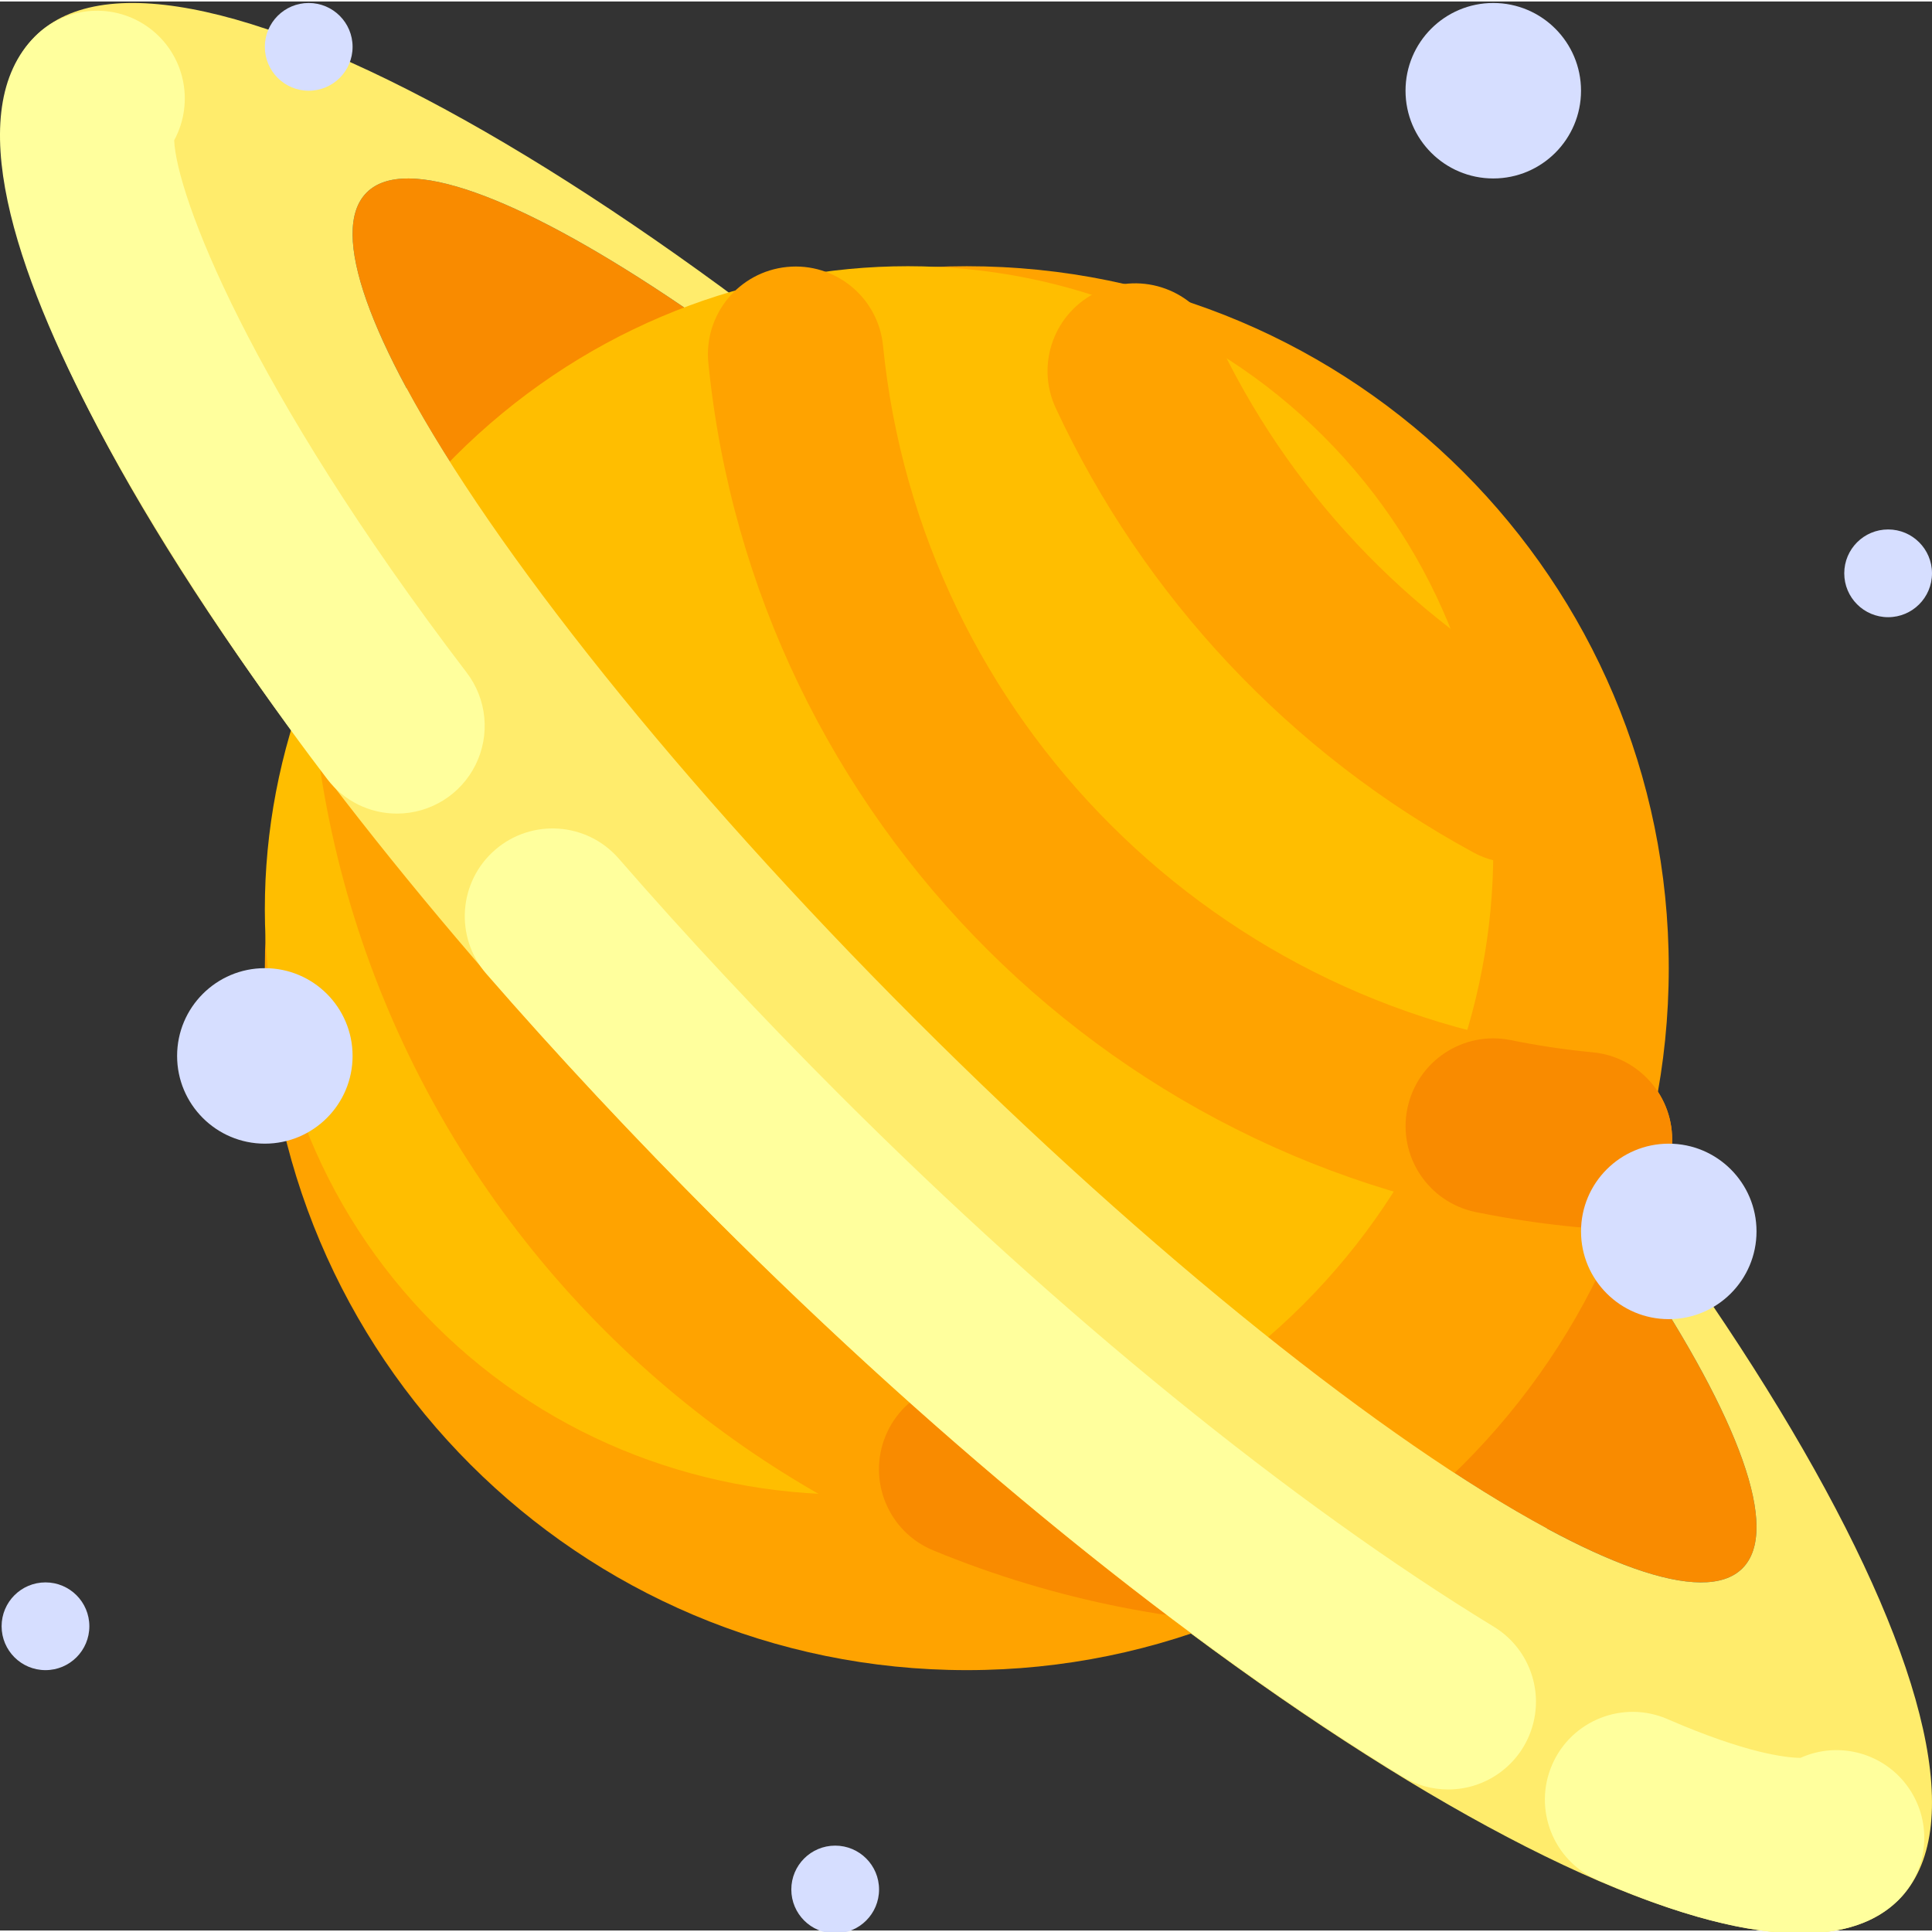
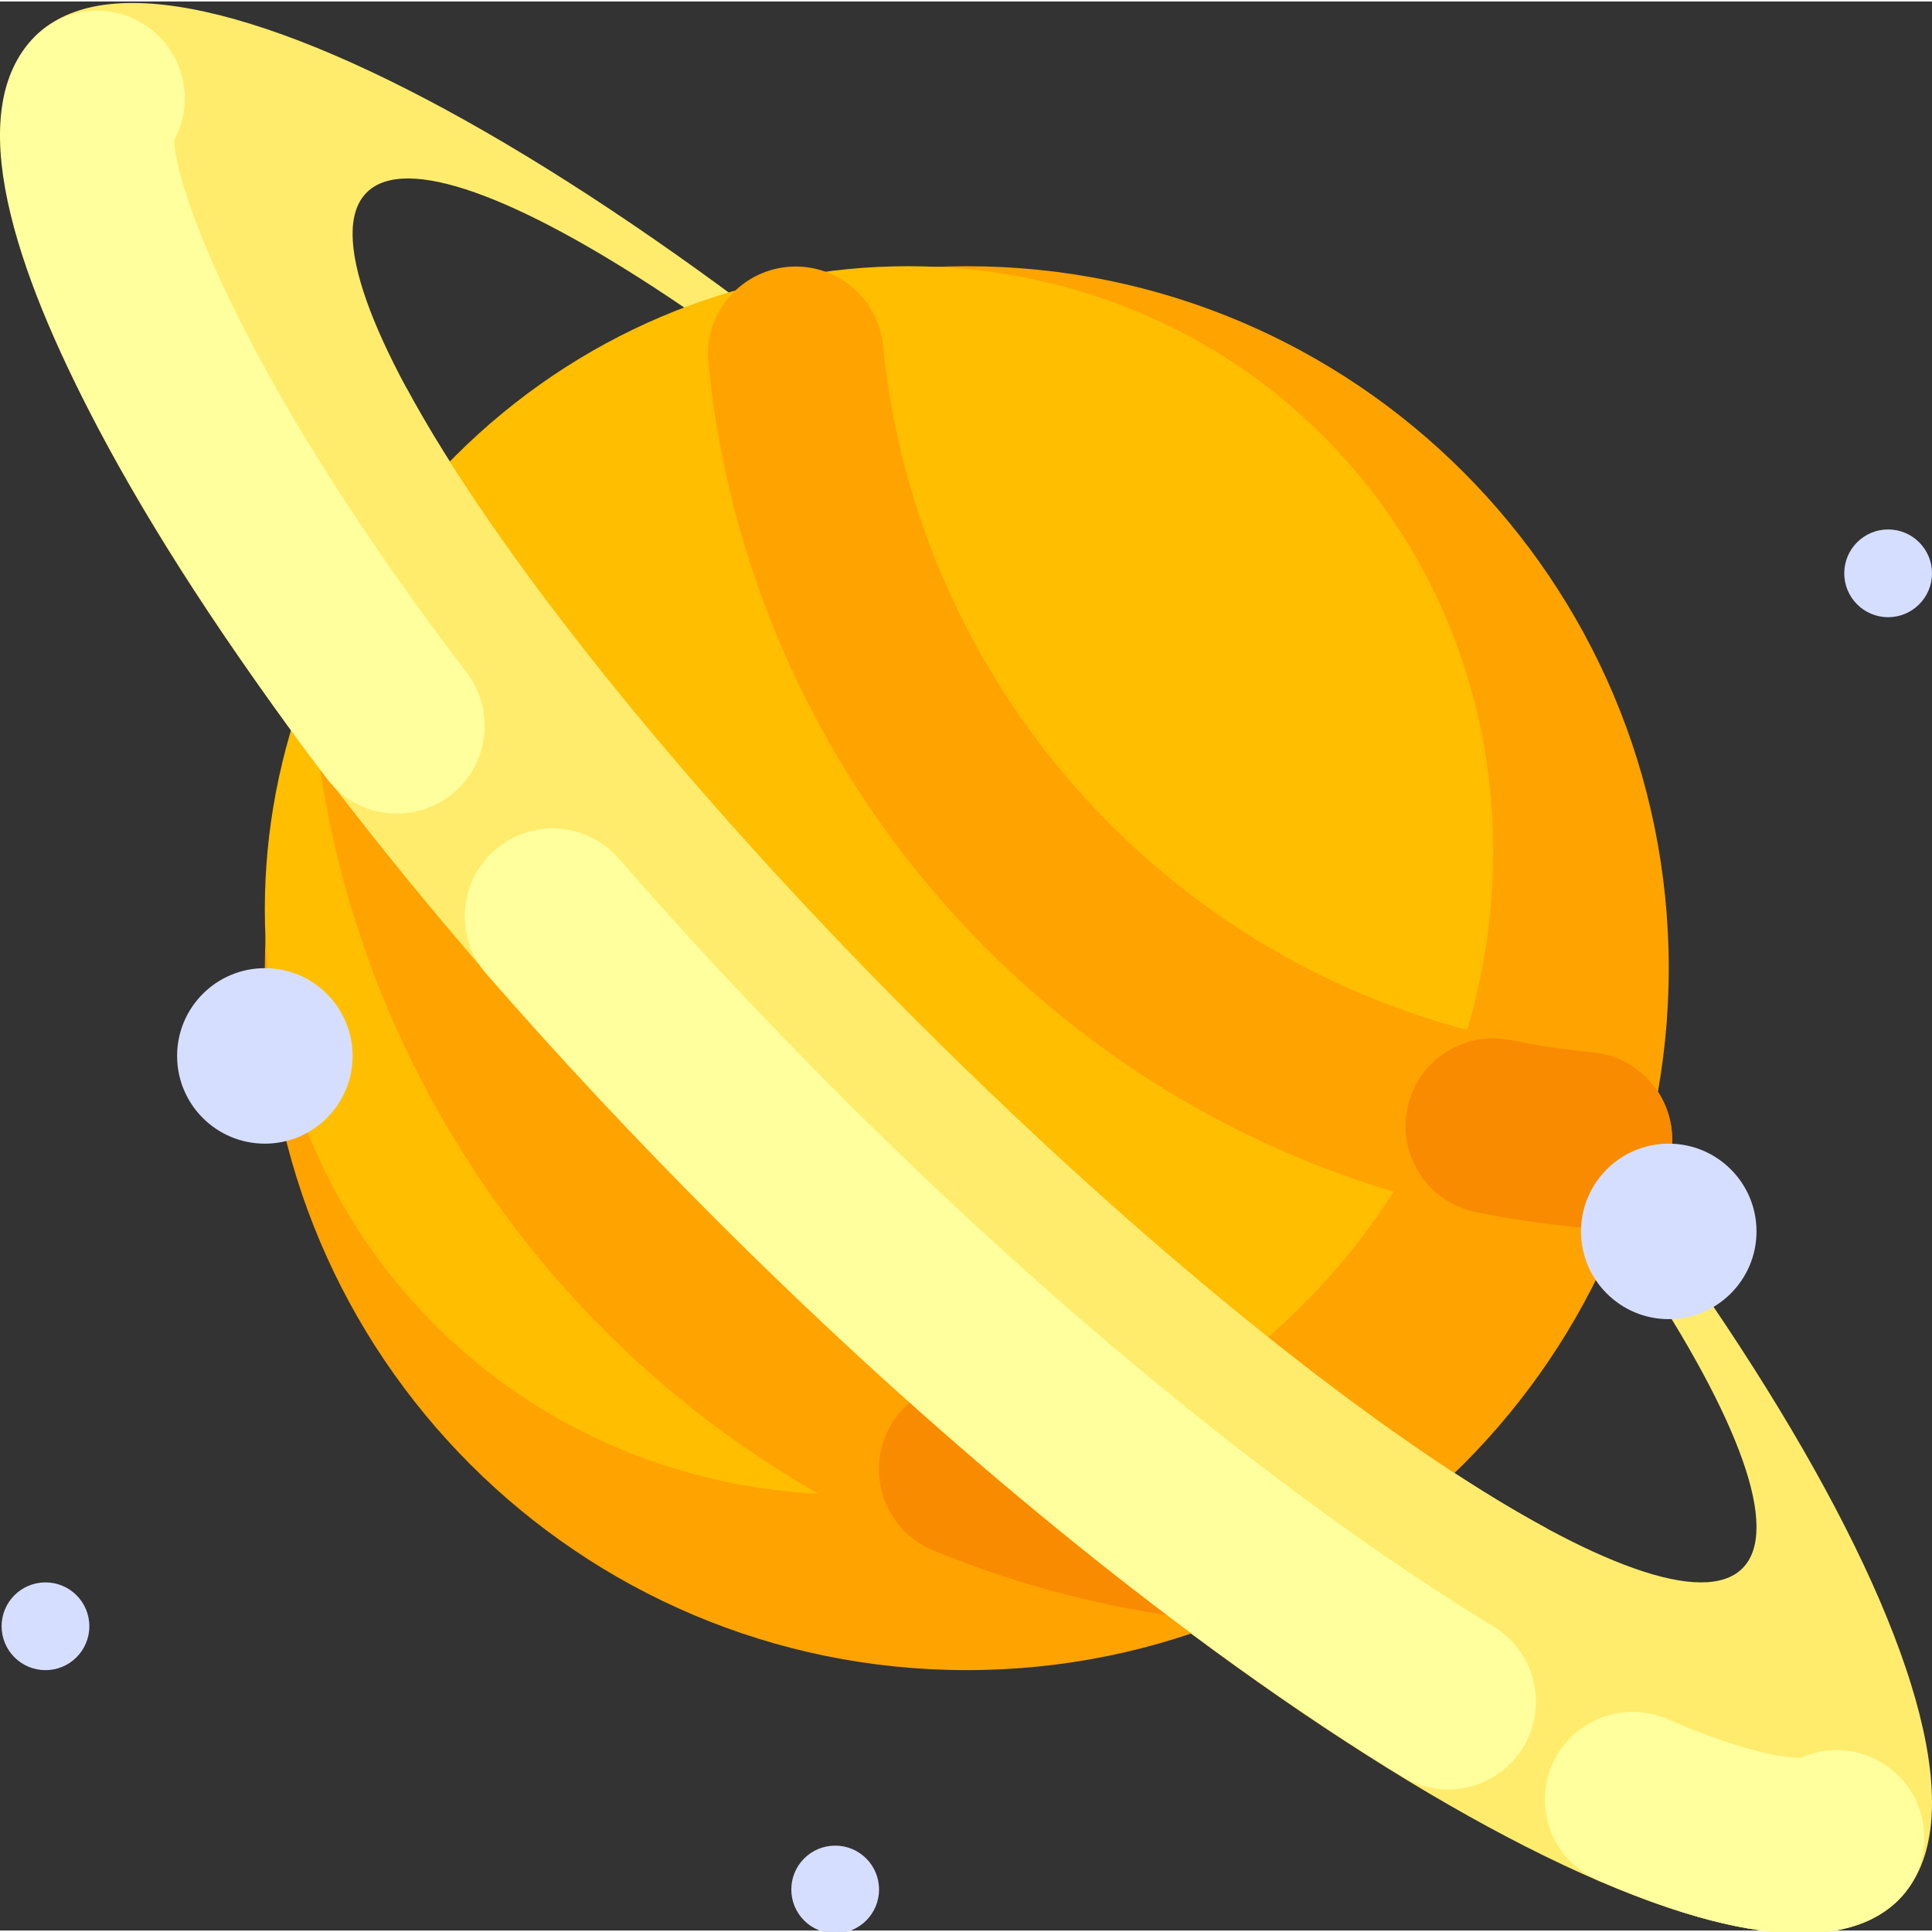
<svg xmlns="http://www.w3.org/2000/svg" height="469pt" viewBox="0 0 469.724 469" width="469pt">
  <rect x="0" y="0" width="469.724" height="469" fill="#333333" stroke="none" />
-   <path d="m290.219 179.867c-92.371-92.367-182.395-152.102-201.074-133.418-18.684 18.684 41.051 108.707 133.418 201.074 92.367 92.367 182.391 152.102 201.074 133.418 18.684-18.68-41.051-108.703-133.418-201.074zm0 0" fill="#f98b00" />
  <path d="m296.078 174.008c-125.109-125.113-253.852-199.215-287.555-165.512-33.699 33.699 40.402 162.445 165.512 287.555s253.855 199.211 287.555 165.512c33.703-33.703-40.398-162.445-165.512-287.555zm127.559 206.934c-18.68 18.684-108.707-41.051-201.074-133.418-92.367-92.371-152.102-182.395-133.418-201.074 18.68-18.684 108.707 41.051 201.074 133.418 92.367 92.367 152.102 182.391 133.418 201.074zm0 0" fill="#ffec6c" />
  <path d="m405.723 235.027c0 94.258-76.41 170.668-170.664 170.668-94.258 0-170.668-76.41-170.668-170.668 0-94.254 76.41-170.664 170.668-170.664 94.254 0 170.664 76.41 170.664 170.664zm0 0" fill="#ffa300" />
  <path d="m321.742 105.676c-56.945-56.945-151.473-54.75-211.129 4.906-59.66 59.66-61.855 154.188-4.91 211.133 56.949 56.949 151.477 54.75 211.133-4.906s61.855-154.184 4.906-211.133zm0 0" fill="#ffbe00" />
  <path d="m385.246 298.059c-.668 0-1.355-.031-2.043-.094-111.188-10.602-199.918-98.957-210.98-210.082-1.164-11.723 7.395-22.172 19.117-23.34 11.723-1.164 22.172 7.391 23.344 19.109 9.062 90.898 81.625 163.168 172.562 171.836 11.328 1.082 19.812 10.867 19.281 22.238-.535 11.371-9.902 20.316-21.281 20.332zm0 0" fill="#ffa300" />
  <path d="m385.246 298.059c-.688 0-1.355-.031-2.062-.094-8.184-.785-16.32-1.996-24.375-3.633-11.539-2.355-18.988-13.613-16.645-25.152 2.348-11.543 13.602-19 25.145-16.66 6.594 1.34 13.258 2.332 19.957 2.969 11.324 1.094 19.801 10.883 19.262 22.246-.539 11.367-9.906 20.309-21.281 20.324zm0 0" fill="#f98b00" />
-   <path d="m368.391 209.477c-3.535 0-7.016-.883-10.125-2.562-44.578-24.215-80.195-62.113-101.605-108.105-4.945-10.688-.293-23.363 10.398-28.312 10.688-4.945 23.363-.293 28.312 10.398 17.527 37.648 46.688 68.664 83.188 88.477 8.598 4.648 12.938 14.543 10.535 24.016-2.398 9.473-10.93 16.102-20.703 16.09zm0 0" fill="#ffa300" />
  <path d="m320.391 395.027c-135.27 0-245.332-110.051-245.332-245.332-.008-11.789 9.543-21.348 21.332-21.348s21.34 9.559 21.332 21.348c0 111.75 90.918 202.668 202.668 202.668 11.789-.008 21.348 9.543 21.348 21.332 0 11.789-9.559 21.344-21.348 21.332zm0 0" fill="#ffa300" />
  <path d="m320.391 395.027c-32.07.059-63.836-6.211-93.48-18.445-10.895-4.484-16.086-16.953-11.598-27.848 4.488-10.891 16.957-16.082 27.848-11.59 24.496 10.094 50.738 15.266 77.23 15.219 11.789-.008 21.348 9.543 21.348 21.332 0 11.789-9.559 21.344-21.348 21.332zm0 0" fill="#f98b00" />
  <path d="m174.035 296.051c52.301 52.301 105.145 95.5 151.508 125.824l50.598-50.594c-39.055-21.062-95.859-66.039-153.578-123.758-57.719-57.723-102.695-114.523-123.758-153.578l-50.594 50.598c30.324 46.363 73.523 99.207 125.824 151.508zm0 0" fill="#ffec6c" />
  <path d="m96.535 197.445c-6.66.02-12.949-3.09-16.977-8.395-18.188-23.824-107.086-144.523-71.043-180.555 7.492-7.492 19.348-8.348 27.84-2.012 8.492 6.34 11.043 17.949 5.992 27.262.562 13.211 17.938 59.73 71.125 129.43 4.918 6.445 5.754 15.121 2.164 22.387-3.594 7.27-10.992 11.875-19.102 11.883zm-57.812-158.812c-.02.012-.02.02-.039.031.02-.012.02-.02.039-.031zm0 0" fill="#ffff9d" />
-   <path d="m352.078 434.707c-3.918 0-7.762-1.082-11.105-3.125-52-31.75-111.289-79.887-166.938-135.531-19.875-19.875-38.664-39.961-55.812-59.668-7.719-8.895-6.773-22.363 2.117-30.09 8.887-7.73 22.359-6.793 30.094 2.09 16.5 18.969 34.582 38.312 53.77 57.5 53.332 53.324 109.793 99.238 159.02 129.281 8.16 4.988 12.004 14.793 9.41 23.996-2.594 9.199-10.992 15.555-20.555 15.547zm0 0" fill="#ffff9d" />
+   <path d="m352.078 434.707c-3.918 0-7.762-1.082-11.105-3.125-52-31.75-111.289-79.887-166.938-135.531-19.875-19.875-38.664-39.961-55.812-59.668-7.719-8.895-6.773-22.363 2.117-30.09 8.887-7.73 22.359-6.793 30.094 2.09 16.5 18.969 34.582 38.312 53.77 57.5 53.332 53.324 109.793 99.238 159.02 129.281 8.16 4.988 12.004 14.793 9.41 23.996-2.594 9.199-10.992 15.555-20.555 15.547m0 0" fill="#ffff9d" />
  <path d="m437.91 469.695c-13.27 0-29.457-4.238-49.5-12.957-10.793-4.711-15.73-17.281-11.027-28.078 4.703-10.801 17.27-15.742 28.07-11.047 19.188 8.352 28.855 9.383 32.293 9.414 9.41-4.242 20.508-1.137 26.352 7.375 5.844 8.508 4.758 19.98-2.582 27.242-5.395 5.344-13.355 8.051-23.605 8.051zm-6.352-38.426c-.023.008-.023.02-.043.039.02-.02.02-.031.043-.039zm0 0" fill="#ffff9d" />
  <g fill="#d6deff">
    <path d="m85.723 256.363c0 11.781-9.551 21.332-21.332 21.332s-21.332-9.551-21.332-21.332 9.551-21.336 21.332-21.336 21.332 9.555 21.332 21.336zm0 0" />
-     <path d="m384.391 21.695c0 11.781-9.551 21.332-21.332 21.332-11.785 0-21.336-9.551-21.336-21.332s9.551-21.332 21.336-21.332c11.781 0 21.332 9.551 21.332 21.332zm0 0" />
    <path d="m469.723 139.027c0 5.895-4.773 10.668-10.664 10.668-5.895 0-10.668-4.773-10.668-10.668 0-5.891 4.773-10.664 10.668-10.664 5.891 0 10.664 4.773 10.664 10.664zm0 0" />
    <path d="m21.723 395.027c0 5.895-4.773 10.668-10.664 10.668-5.895 0-10.668-4.773-10.668-10.668 0-5.891 4.773-10.664 10.668-10.664 5.891 0 10.664 4.773 10.664 10.664zm0 0" />
    <path d="m213.723 459.027c0 5.895-4.773 10.668-10.664 10.668-5.895 0-10.668-4.773-10.668-10.668 0-5.891 4.773-10.664 10.668-10.664 5.891 0 10.664 4.773 10.664 10.664zm0 0" />
    <path d="m427.059 299.027c0 11.785-9.555 21.336-21.336 21.336s-21.332-9.551-21.332-21.336c0-11.781 9.551-21.332 21.332-21.332s21.336 9.551 21.336 21.332zm0 0" />
-     <path d="m85.723 11.027c0 5.895-4.773 10.668-10.664 10.668-5.895 0-10.668-4.773-10.668-10.668 0-5.891 4.773-10.664 10.668-10.664 5.891 0 10.664 4.773 10.664 10.664zm0 0" />
  </g>
</svg>